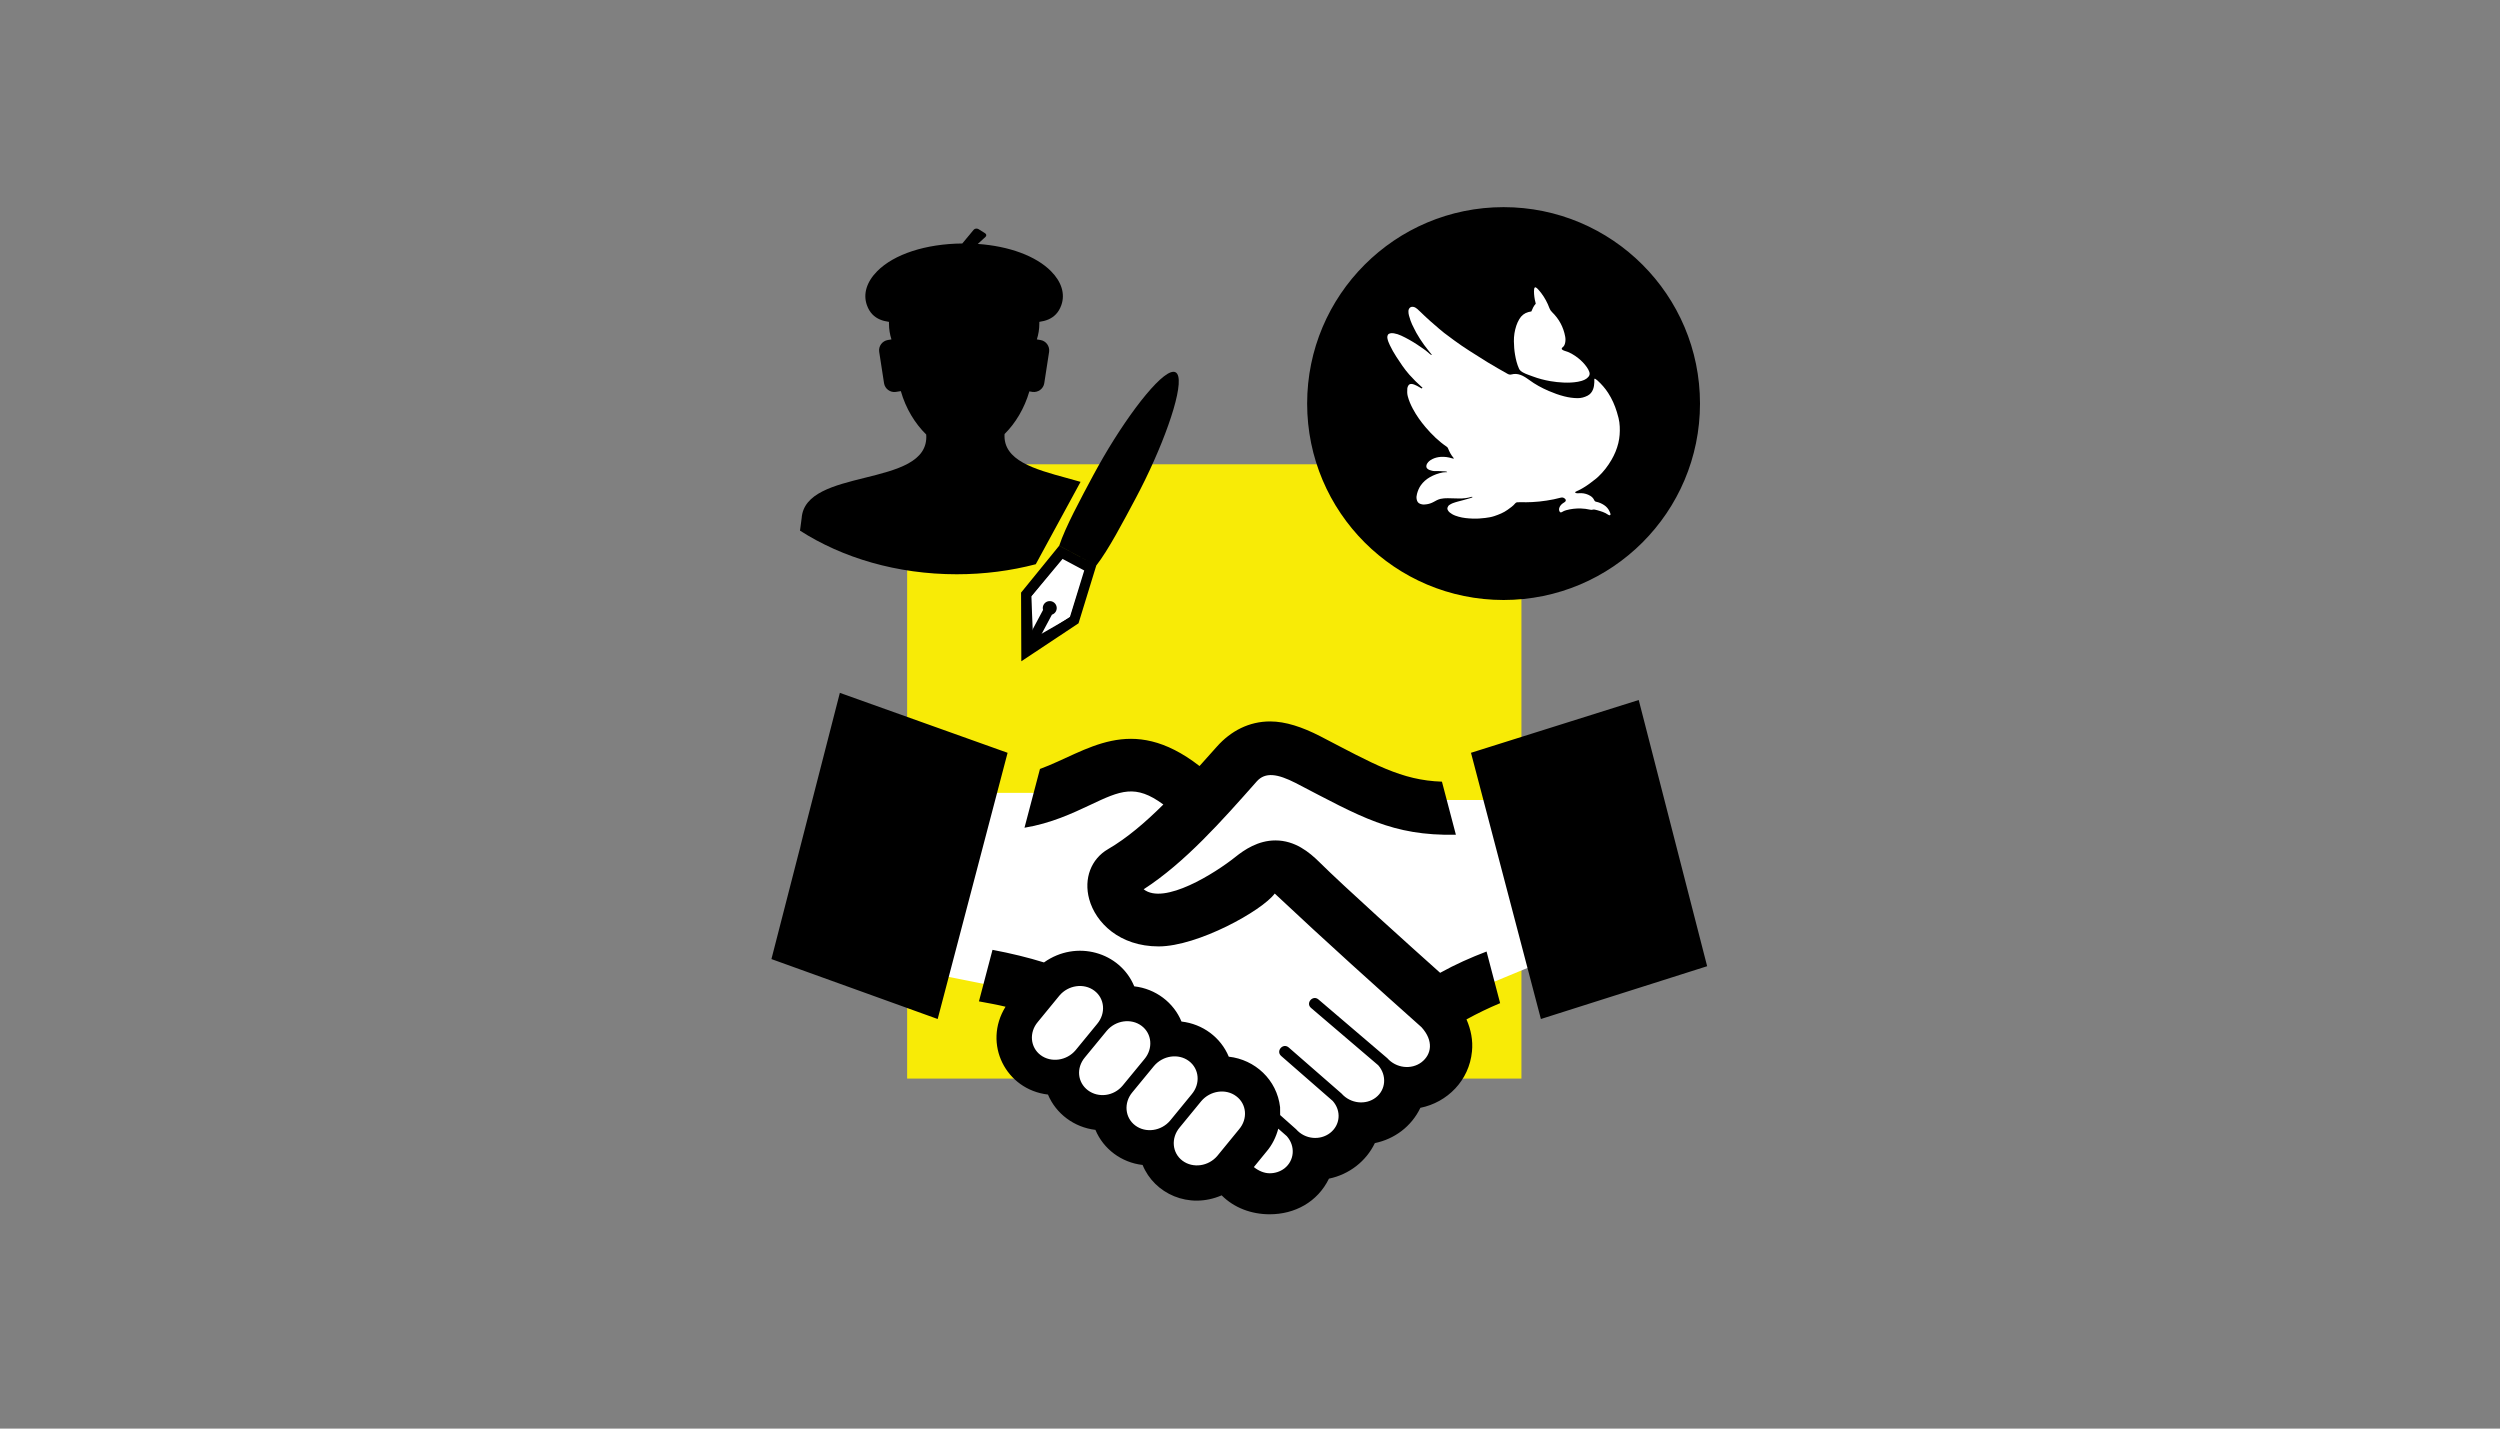
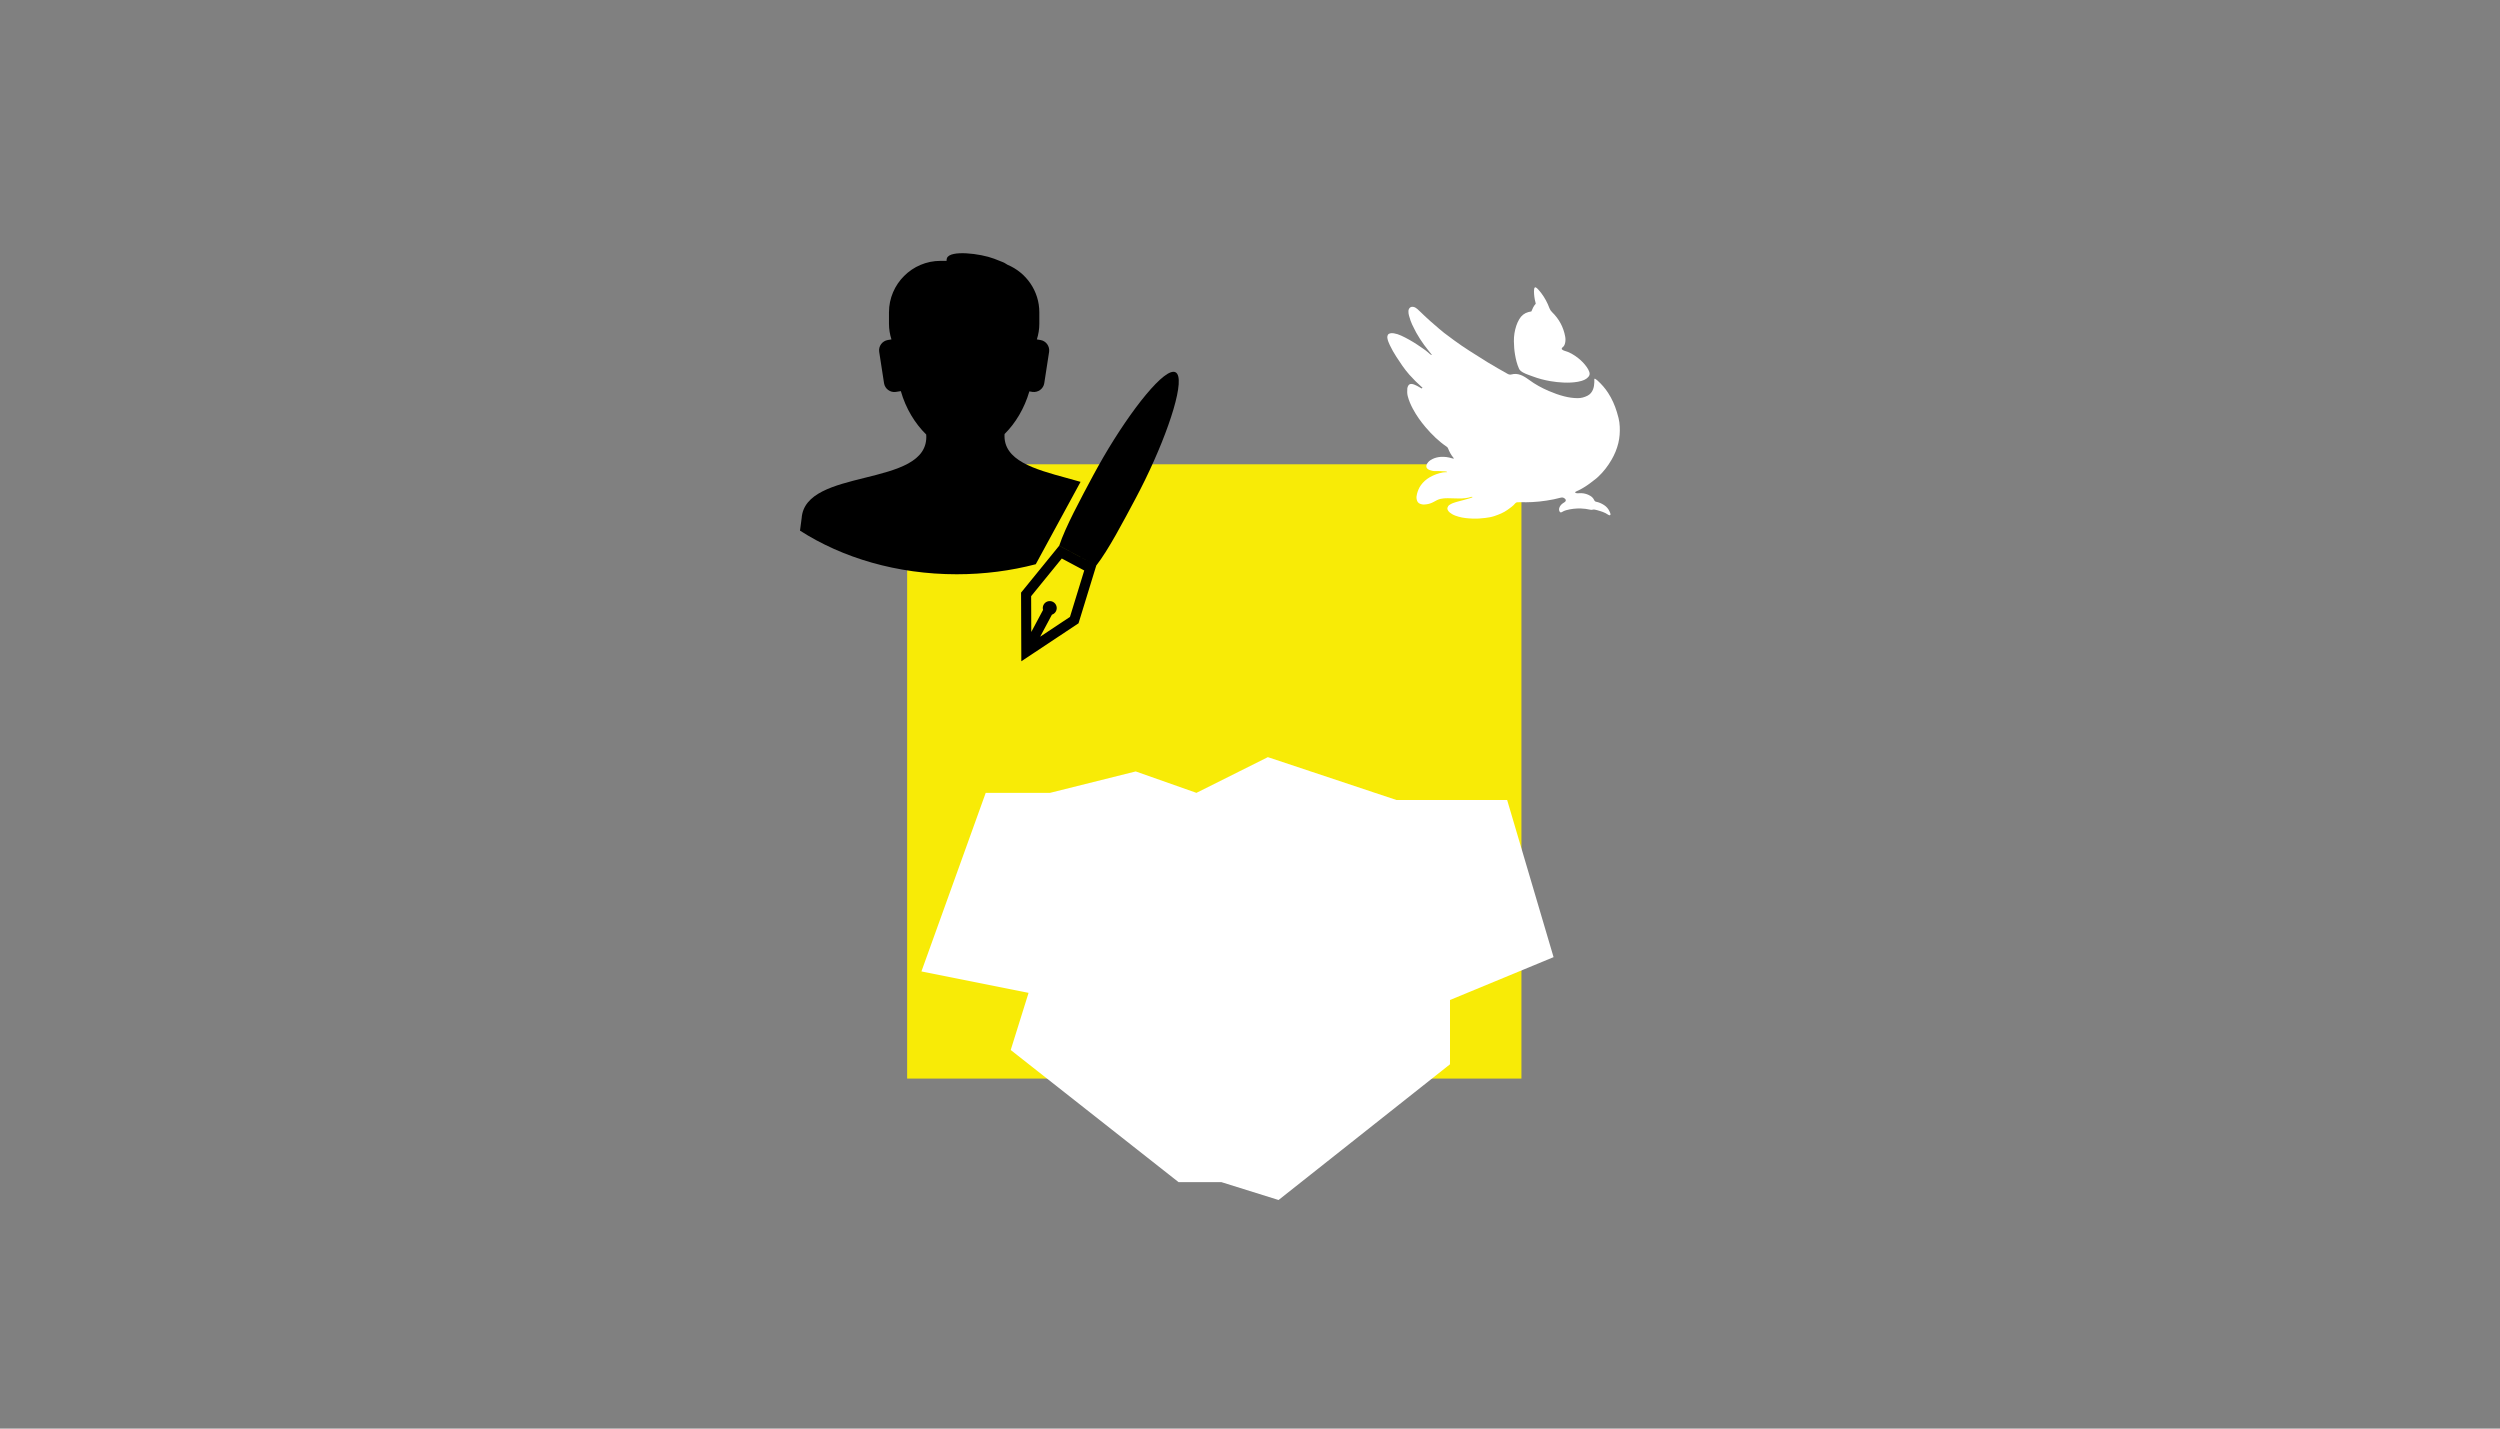
<svg xmlns="http://www.w3.org/2000/svg" width="350" height="200" viewBox="0 0 350 200" fill="none">
  <rect x="0" y="0" width="350" height="200" fill="#808080" stroke="none" />
  <rect x="127" y="65" width="86" height="86" fill="#F8EB06" />
-   <circle cx="210.5" cy="56.5" r="26" fill="black" stroke="black" stroke-width="3" />
  <path d="M223.206 53.054C223.241 53.013 223.285 53.009 223.328 53.038C223.434 53.111 223.547 53.178 223.642 53.264C224.216 53.783 224.722 54.36 225.142 55.011C225.68 55.842 226.074 56.739 226.362 57.683C226.447 57.96 226.525 58.239 226.595 58.519C226.694 58.912 226.745 59.312 226.764 59.716C226.801 60.497 226.751 61.266 226.567 62.03C226.366 62.861 226.042 63.635 225.615 64.37C225.102 65.251 224.49 66.055 223.742 66.751C223.647 66.84 223.552 66.928 223.45 67.007C222.875 67.459 222.3 67.912 221.668 68.284C221.379 68.454 221.092 68.626 220.777 68.746C220.7 68.776 220.627 68.82 220.556 68.864C220.506 68.895 220.512 68.965 220.563 68.996C220.659 69.053 220.764 69.062 220.872 69.057C221.04 69.05 221.207 69.038 221.375 69.043C221.824 69.059 222.245 69.18 222.633 69.412C222.874 69.557 223.064 69.749 223.183 70.007C223.196 70.034 223.21 70.061 223.225 70.088C223.272 70.172 223.337 70.221 223.438 70.24C223.847 70.319 224.222 70.482 224.57 70.71C224.916 70.938 225.177 71.239 225.343 71.62C225.376 71.697 225.413 71.773 225.441 71.851C225.458 71.901 225.468 71.955 225.471 72.007C225.474 72.088 225.397 72.155 225.32 72.135C225.255 72.118 225.186 72.095 225.132 72.056C224.675 71.732 224.148 71.581 223.62 71.43C223.511 71.399 223.399 71.375 223.287 71.351C223.175 71.327 223.065 71.317 222.95 71.359C222.842 71.399 222.726 71.377 222.613 71.353C222.18 71.263 221.743 71.194 221.3 71.185C220.61 71.171 219.931 71.244 219.265 71.428C219.059 71.484 218.864 71.568 218.681 71.682C218.513 71.787 218.399 71.747 218.319 71.566C218.248 71.404 218.255 71.238 218.311 71.075C218.402 70.813 218.582 70.619 218.801 70.459C218.863 70.414 218.932 70.38 218.994 70.337C219.044 70.303 219.096 70.268 219.136 70.224C219.239 70.111 219.237 69.964 219.128 69.855C218.956 69.683 218.762 69.602 218.508 69.672C217.855 69.853 217.188 69.98 216.519 70.083C215.849 70.186 215.175 70.262 214.497 70.291C213.948 70.314 213.4 70.326 212.851 70.307C212.707 70.302 212.562 70.313 212.418 70.32C212.305 70.325 212.21 70.373 212.14 70.46C211.84 70.834 211.445 71.094 211.062 71.372C210.499 71.779 209.864 72.029 209.213 72.25C208.798 72.391 208.371 72.459 207.94 72.513C207.35 72.588 206.757 72.626 206.161 72.603C205.498 72.577 204.838 72.52 204.196 72.336C203.888 72.248 203.584 72.149 203.307 71.984C203.189 71.914 203.075 71.837 202.967 71.753C202.839 71.654 202.745 71.526 202.673 71.379C202.62 71.268 202.616 71.159 202.657 71.047C202.711 70.901 202.788 70.774 202.925 70.687C203.073 70.593 203.222 70.506 203.388 70.443C203.874 70.259 204.38 70.15 204.879 70.012C205.216 69.918 205.552 69.821 205.888 69.723C205.961 69.701 206.032 69.671 206.101 69.639C206.123 69.629 206.138 69.601 206.159 69.578C206.089 69.53 206.032 69.556 205.975 69.573C205.712 69.652 205.442 69.698 205.171 69.739C204.86 69.786 204.548 69.79 204.236 69.787C203.718 69.781 203.2 69.764 202.682 69.75C202.345 69.742 202.011 69.773 201.682 69.839C201.505 69.874 201.334 69.95 201.168 70.024C201.015 70.092 200.872 70.181 200.726 70.262C200.395 70.444 200.045 70.564 199.669 70.607C199.457 70.632 199.245 70.657 199.034 70.598C198.975 70.581 198.916 70.566 198.858 70.548C198.535 70.449 198.394 70.21 198.333 69.895C198.282 69.631 198.316 69.379 198.384 69.128C198.498 68.706 198.657 68.304 198.913 67.945C199.245 67.478 199.663 67.105 200.159 66.82C200.738 66.487 201.357 66.258 202.015 66.138C202.142 66.115 202.273 66.117 202.402 66.11C202.462 66.107 202.522 66.11 202.606 66.11C202.582 66.075 202.572 66.043 202.555 66.038C202.489 66.018 202.422 65.999 202.354 65.995C202.088 65.978 201.822 65.962 201.555 65.954C201.327 65.947 201.098 65.949 200.87 65.952C200.622 65.955 200.39 65.884 200.157 65.809C200.046 65.773 199.952 65.71 199.862 65.639C199.71 65.518 199.663 65.357 199.698 65.17C199.733 64.985 199.827 64.829 199.953 64.692C200.131 64.498 200.347 64.357 200.583 64.246C200.932 64.082 201.299 63.994 201.684 63.966C202.231 63.927 202.763 63.998 203.284 64.164C203.348 64.185 203.416 64.196 203.483 64.209C203.495 64.211 203.51 64.199 203.537 64.188C203.52 64.156 203.508 64.12 203.486 64.094C203.145 63.704 202.92 63.248 202.726 62.774C202.69 62.688 202.648 62.615 202.566 62.56C201.428 61.788 200.454 60.839 199.567 59.794C198.899 59.008 198.304 58.17 197.815 57.261C197.505 56.682 197.242 56.083 197.079 55.444C196.988 55.091 197.001 54.734 197.024 54.377C197.033 54.239 197.092 54.114 197.159 53.991C197.26 53.805 197.425 53.751 197.617 53.754C197.748 53.755 197.871 53.797 197.994 53.843C198.259 53.942 198.505 54.077 198.746 54.224C198.817 54.268 198.888 54.313 198.962 54.352C199.047 54.398 199.054 54.393 199.153 54.287C199.12 54.256 199.089 54.224 199.056 54.195C198.437 53.651 197.854 53.072 197.307 52.455C196.622 51.682 196.055 50.825 195.497 49.961C195.154 49.429 194.837 48.882 194.57 48.308C194.428 48.004 194.293 47.697 194.238 47.363C194.208 47.184 194.227 47.014 194.32 46.855C194.36 46.787 194.415 46.745 194.491 46.715C194.697 46.635 194.906 46.621 195.12 46.657C195.482 46.718 195.829 46.83 196.163 46.984C196.543 47.159 196.914 47.353 197.28 47.557C198.061 47.991 198.797 48.492 199.522 49.011C199.75 49.174 199.955 49.371 200.172 49.551C200.23 49.6 200.29 49.646 200.354 49.687C200.372 49.699 200.406 49.689 200.461 49.689C200.408 49.617 200.375 49.568 200.339 49.521C200.015 49.108 199.678 48.703 199.368 48.279C198.972 47.738 198.614 47.171 198.282 46.588C198.173 46.396 198.079 46.196 197.98 45.999C197.884 45.809 197.784 45.62 197.696 45.426C197.614 45.247 197.538 45.063 197.473 44.877C197.393 44.647 197.328 44.412 197.257 44.179C197.199 43.987 197.184 43.79 197.181 43.591C197.18 43.476 197.196 43.362 197.249 43.258C197.363 43.037 197.569 42.908 197.855 42.96C198.074 42.999 198.254 43.107 198.416 43.25C198.593 43.406 198.77 43.563 198.934 43.733C199.189 43.995 199.464 44.234 199.728 44.487C199.91 44.66 200.097 44.828 200.286 44.994C200.676 45.335 201.066 45.676 201.46 46.013C201.697 46.215 201.94 46.412 202.183 46.609C202.289 46.695 202.404 46.771 202.513 46.854C203.228 47.399 203.954 47.928 204.695 48.438C205.034 48.671 205.378 48.897 205.725 49.117C206.554 49.645 207.383 50.173 208.218 50.69C208.697 50.987 209.186 51.268 209.674 51.55C210.135 51.817 210.603 52.073 211.064 52.34C211.246 52.444 211.423 52.473 211.631 52.417C212.039 52.309 212.445 52.337 212.845 52.478C213.033 52.544 213.212 52.624 213.382 52.727C213.617 52.869 213.848 53.015 214.068 53.179C214.923 53.813 215.852 54.316 216.828 54.736C217.528 55.038 218.243 55.298 218.983 55.486C219.605 55.644 220.235 55.74 220.88 55.742C221.364 55.743 221.817 55.618 222.242 55.404C222.623 55.211 222.883 54.898 223.032 54.494C223.147 54.182 223.194 53.86 223.205 53.531C223.21 53.372 223.206 53.213 223.206 53.054Z" fill="white" />
  <path d="M214.391 43.601C214.55 43.21 214.711 42.831 215.005 42.524C214.991 42.453 214.98 42.386 214.962 42.321C214.826 41.818 214.765 41.305 214.757 40.785C214.755 40.672 214.77 40.558 214.783 40.445C214.788 40.4 214.804 40.355 214.824 40.315C214.867 40.228 214.954 40.198 215.033 40.25C215.116 40.304 215.199 40.363 215.264 40.435C215.434 40.62 215.605 40.806 215.756 41.006C216.25 41.66 216.64 42.374 216.922 43.144C217 43.356 217.119 43.532 217.282 43.69C218.262 44.642 218.884 45.789 219.129 47.135C219.181 47.421 219.181 47.711 219.119 47.999C219.065 48.251 218.971 48.478 218.75 48.634C218.72 48.656 218.695 48.687 218.675 48.718C218.625 48.799 218.631 48.889 218.707 48.944C218.793 49.005 218.886 49.068 218.985 49.094C219.729 49.292 220.372 49.678 220.966 50.152C221.42 50.514 221.824 50.929 222.157 51.407C222.301 51.614 222.425 51.832 222.506 52.073C222.591 52.325 222.556 52.549 222.381 52.755C222.24 52.921 222.073 53.048 221.879 53.144C221.569 53.297 221.239 53.387 220.901 53.447C220.238 53.564 219.569 53.587 218.897 53.558C218.28 53.532 217.667 53.467 217.058 53.362C216.216 53.217 215.392 53.004 214.592 52.702C214.4 52.63 214.208 52.555 214.013 52.491C213.729 52.398 213.46 52.273 213.198 52.134C213.098 52.08 213.002 52.014 212.914 51.943C212.8 51.852 212.716 51.737 212.655 51.601C212.375 50.978 212.219 50.32 212.105 49.651C211.999 49.033 211.955 48.411 211.945 47.785C211.933 47.032 212.05 46.299 212.287 45.584C212.394 45.265 212.535 44.961 212.706 44.672C212.999 44.181 213.413 43.839 213.972 43.688C214.103 43.653 214.239 43.632 214.391 43.601Z" fill="white" />
  <path fill-rule="evenodd" clip-rule="evenodd" d="M112.232 72.535L112 74.289C117.94 78.102 125.59 80.397 133.939 80.397C137.812 80.397 141.535 79.903 145.006 78.993L151.279 67.459C150.644 67.274 149.994 67.097 149.344 66.919C144.871 65.698 140.404 64.479 140.638 60.766C142.173 59.246 143.418 57.174 144.109 54.798H144.137L144.538 54.867C145.326 54.977 146.073 54.438 146.197 53.651L146.875 49.258C146.986 48.471 146.446 47.725 145.658 47.6L145.16 47.517C145.381 46.827 145.506 46.094 145.506 45.335V43.718C145.506 40.734 143.666 38.165 141.066 37.074C140.898 36.986 140.831 36.938 140.773 36.897C140.631 36.797 140.546 36.737 139.172 36.217C137.236 35.485 133.018 34.974 132.575 36.134C132.52 36.259 132.52 36.383 132.52 36.521H131.662C127.693 36.521 124.457 39.767 124.457 43.718V45.335C124.457 46.094 124.582 46.827 124.803 47.517L124.305 47.6C123.517 47.725 122.963 48.471 123.088 49.258L123.766 53.651C123.89 54.438 124.637 54.991 125.425 54.867L126.117 54.756C126.808 57.188 128.094 59.287 129.671 60.835C129.946 64.687 125.524 65.786 121.063 66.895C116.79 67.957 112.482 69.028 112.232 72.535Z" fill="black" />
-   <path d="M147.152 37.977C145.044 35.842 141.292 34.461 136.89 34.15L137.971 33.162C138.051 33.089 138.089 32.994 138.077 32.899C138.067 32.804 138.006 32.717 137.91 32.656L136.996 32.08C136.894 32.016 136.762 31.988 136.633 32.005C136.504 32.021 136.389 32.078 136.319 32.164L134.721 34.088C129.611 34.135 125.166 35.579 122.799 37.977C121.323 39.472 120.814 41.155 121.364 42.716C122.117 44.849 123.998 45.136 125.741 45.136C126.749 45.136 127.889 45.027 129.209 44.901C130.9 44.739 132.817 44.556 134.976 44.556C137.134 44.556 139.051 44.739 140.742 44.901C142.061 45.027 143.202 45.136 144.211 45.136C145.953 45.136 147.835 44.848 148.588 42.716C149.138 41.154 148.629 39.472 147.152 37.977Z" fill="black" />
-   <path d="M143.878 83.32L148.759 77.466L152.547 79.489L150.274 86.734L144.165 90.256L143.878 83.32Z" fill="white" stroke="black" />
  <path d="M142.949 82.967L148.288 76.401L153.479 79.172L150.994 87.262L142.986 92.579L142.949 82.967ZM148.651 78.189L144.36 83.463L144.38 88.476L146.027 85.391C145.962 85.156 145.979 84.9 146.103 84.668C146.357 84.192 146.949 84.012 147.425 84.266C147.901 84.52 148.082 85.114 147.828 85.589C147.704 85.822 147.499 85.98 147.268 86.055L145.622 89.139L149.796 86.366L151.793 79.866L148.651 78.189ZM160.339 67.124C163.753 60.124 166.044 52.903 164.581 52.122C163.118 51.34 158.395 57.262 154.477 63.995L153.725 65.318C153.502 65.718 153.279 66.12 153.065 66.521C151.29 69.846 149.151 73.783 148.291 76.399L153.481 79.17C155.177 76.998 157.252 73.027 159.027 69.704C159.241 69.303 159.451 68.894 159.659 68.487L160.34 67.125L160.339 67.124Z" fill="black" />
  <path d="M147 111H138L129 136L144 139L141.5 147L165 165.5H171L179 168L203 149V140L217.5 134L211 112H195.5L177.5 106L167.5 111L159 108L147 111Z" fill="white" />
-   <path d="M108 134.27L117.58 97L141.063 105.391L131.275 142.661L108 134.27ZM205.308 142.715C205.928 144.13 206.235 145.663 206.076 147.2C205.685 151.286 202.615 154.337 198.852 155.096C197.593 157.723 195.217 159.468 192.48 160.034C191.271 162.558 188.901 164.421 186.054 165.012C184.443 168.305 181.245 170 177.754 170C175.196 170 172.776 169.098 171.031 167.348C166.429 169.34 161.6 167.112 159.964 163.095C157.009 162.76 154.475 160.867 153.359 158.181C150.389 157.831 147.836 155.924 146.715 153.238C140.825 152.558 137.552 146.141 140.775 140.941C139.62 140.655 138.326 140.429 137.051 140.192L138.95 132.977C141.549 133.469 143.958 134.056 146.155 134.741C150.682 131.513 156.82 133.287 158.794 138.087C161.808 138.428 164.327 140.374 165.408 143.016C168.373 143.351 170.917 145.239 172.027 147.935C175.687 148.339 178.771 151.153 179.212 155.002L179.222 156.111L181.453 158.093C182.703 159.527 184.825 159.689 186.213 158.615C187.631 157.516 187.82 155.54 186.585 154.135L179.361 147.831C178.582 147.146 179.619 145.958 180.417 146.643L187.81 153.09C189.084 154.539 191.241 154.726 192.614 153.652C194.027 152.568 194.181 150.542 192.952 149.137L183.551 141.114C182.747 140.448 183.789 139.241 184.582 139.921L194.221 148.147C195.451 149.537 197.583 149.798 199.016 148.709C200.419 147.624 200.746 145.722 199.006 143.805C192.857 138.324 185.762 131.951 178.463 125.096C176.703 127.501 167.674 132.498 162.205 132.498C156.736 132.498 153.384 129.172 152.487 125.879C151.708 123.011 152.739 120.266 155.124 118.881C157.777 117.338 160.355 115.13 162.869 112.631C158.957 109.743 156.904 110.67 152.62 112.695C150.126 113.868 147.166 115.263 143.428 115.884L145.595 107.654C152.174 105.248 158.233 99.728 167.932 107.245L170.366 104.524C172.325 102.321 174.883 101 177.819 101C179.981 101 182.331 101.793 184.8 103.055C192.327 106.964 196.17 109.245 201.872 109.433L203.825 116.865H203.785C194.875 117.028 190.517 114.361 181.394 109.62C178.85 108.324 177.134 108.053 175.939 109.403C171.06 114.923 165.869 120.783 160.113 124.499C162.954 126.757 170.123 122.242 172.965 119.965C174.204 118.974 176.128 117.659 178.558 117.659C181.299 117.659 183.293 119.29 184.726 120.709C188.097 124.061 197.469 132.484 201.619 136.195C203.771 135.002 205.923 134.051 208.119 133.213L210.018 140.443C208.436 141.104 206.88 141.853 205.308 142.715ZM150.583 147.028L153.602 143.346C154.842 141.868 154.668 139.788 153.206 138.694C151.738 137.595 149.551 137.915 148.317 139.384L145.292 143.075C144.048 144.544 144.231 146.629 145.689 147.718C147.146 148.807 149.343 148.502 150.583 147.028ZM157.167 151.986L160.227 148.265C161.456 146.801 161.283 144.707 159.82 143.617C158.362 142.528 156.181 142.834 154.941 144.317L151.887 148.033C150.642 149.512 150.845 151.542 152.313 152.646C153.786 153.741 155.928 153.47 157.167 151.986ZM163.826 156.875L166.841 153.194C168.085 151.72 167.907 149.64 166.444 148.541C164.977 147.447 162.8 147.767 161.555 149.241L158.536 152.913C157.291 154.391 157.48 156.481 158.942 157.57C160.395 158.659 162.582 158.359 163.826 156.875ZM173.074 153.47C171.616 152.366 169.429 152.686 168.18 154.155L165.145 157.856C163.911 159.33 164.089 161.414 165.552 162.504C167.015 163.593 169.196 163.292 170.441 161.804L173.465 158.107C174.72 156.644 174.541 154.559 173.074 153.47ZM180.149 159.059L178.959 158.014C178.647 159.192 178.101 160.301 177.313 161.217L175.538 163.391C176.197 163.913 176.966 164.258 177.759 164.258C178.498 164.258 179.222 164.032 179.817 163.578C181.225 162.479 181.389 160.463 180.149 159.059ZM205.937 105.391L215.725 142.661L239 135.27L229.421 98L205.937 105.391Z" fill="black" />
</svg>